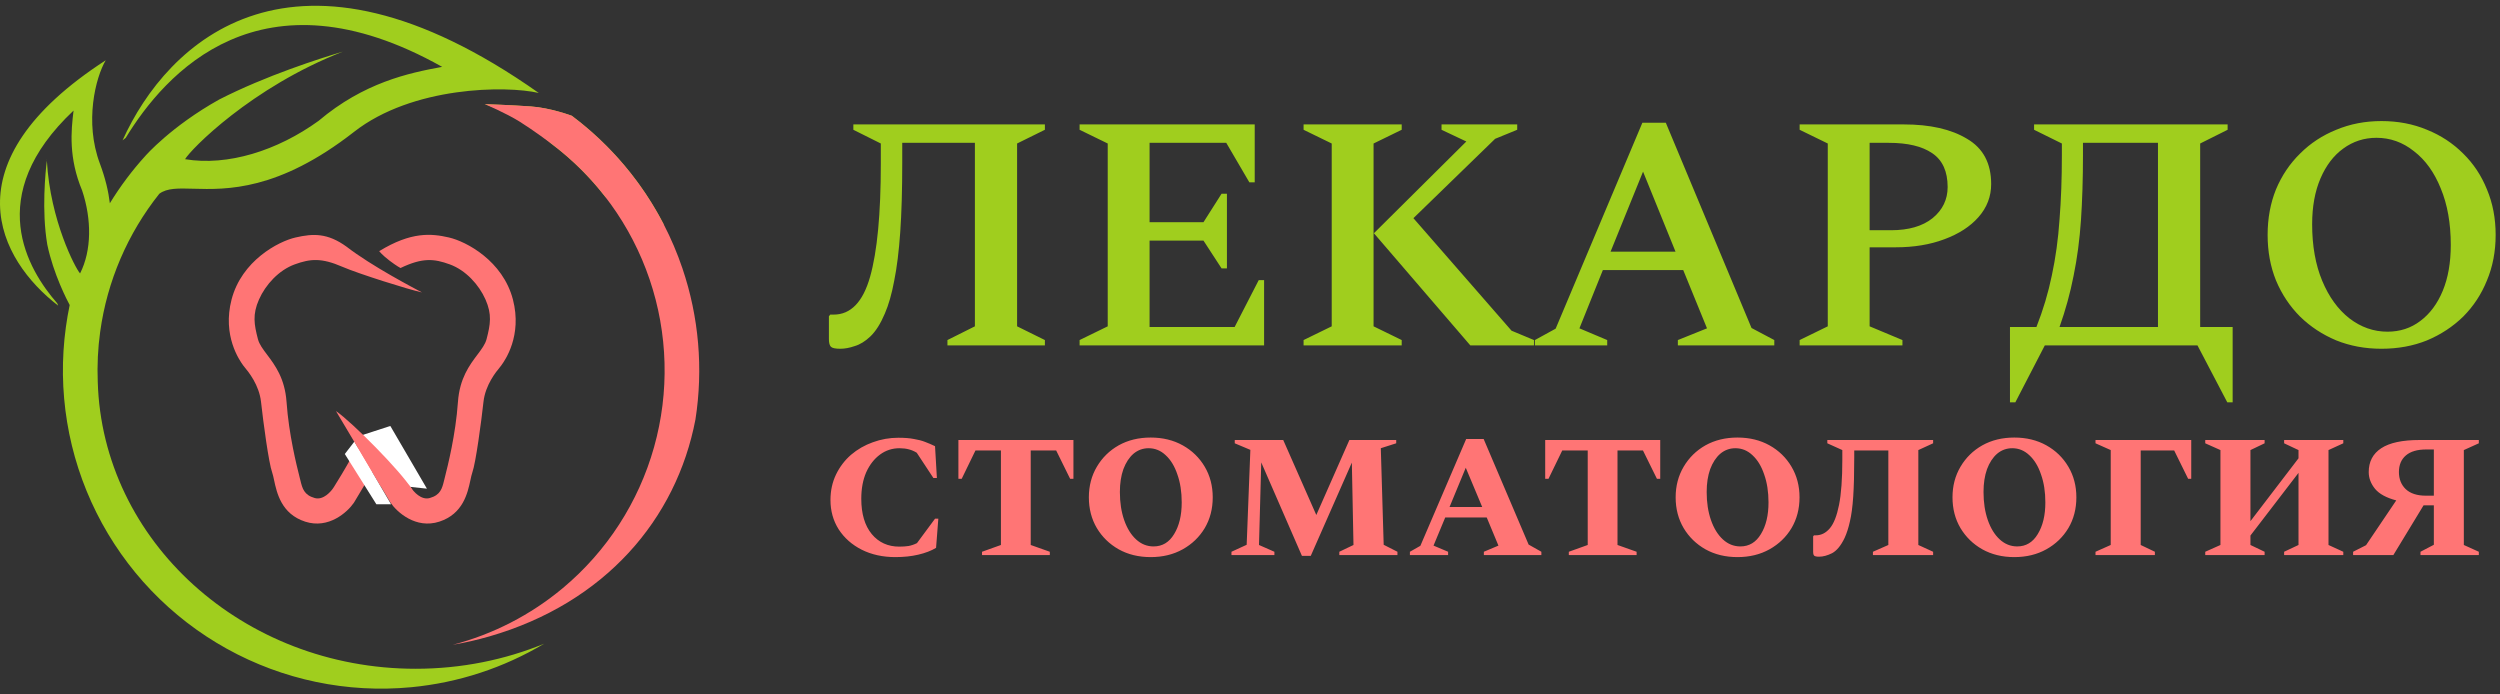
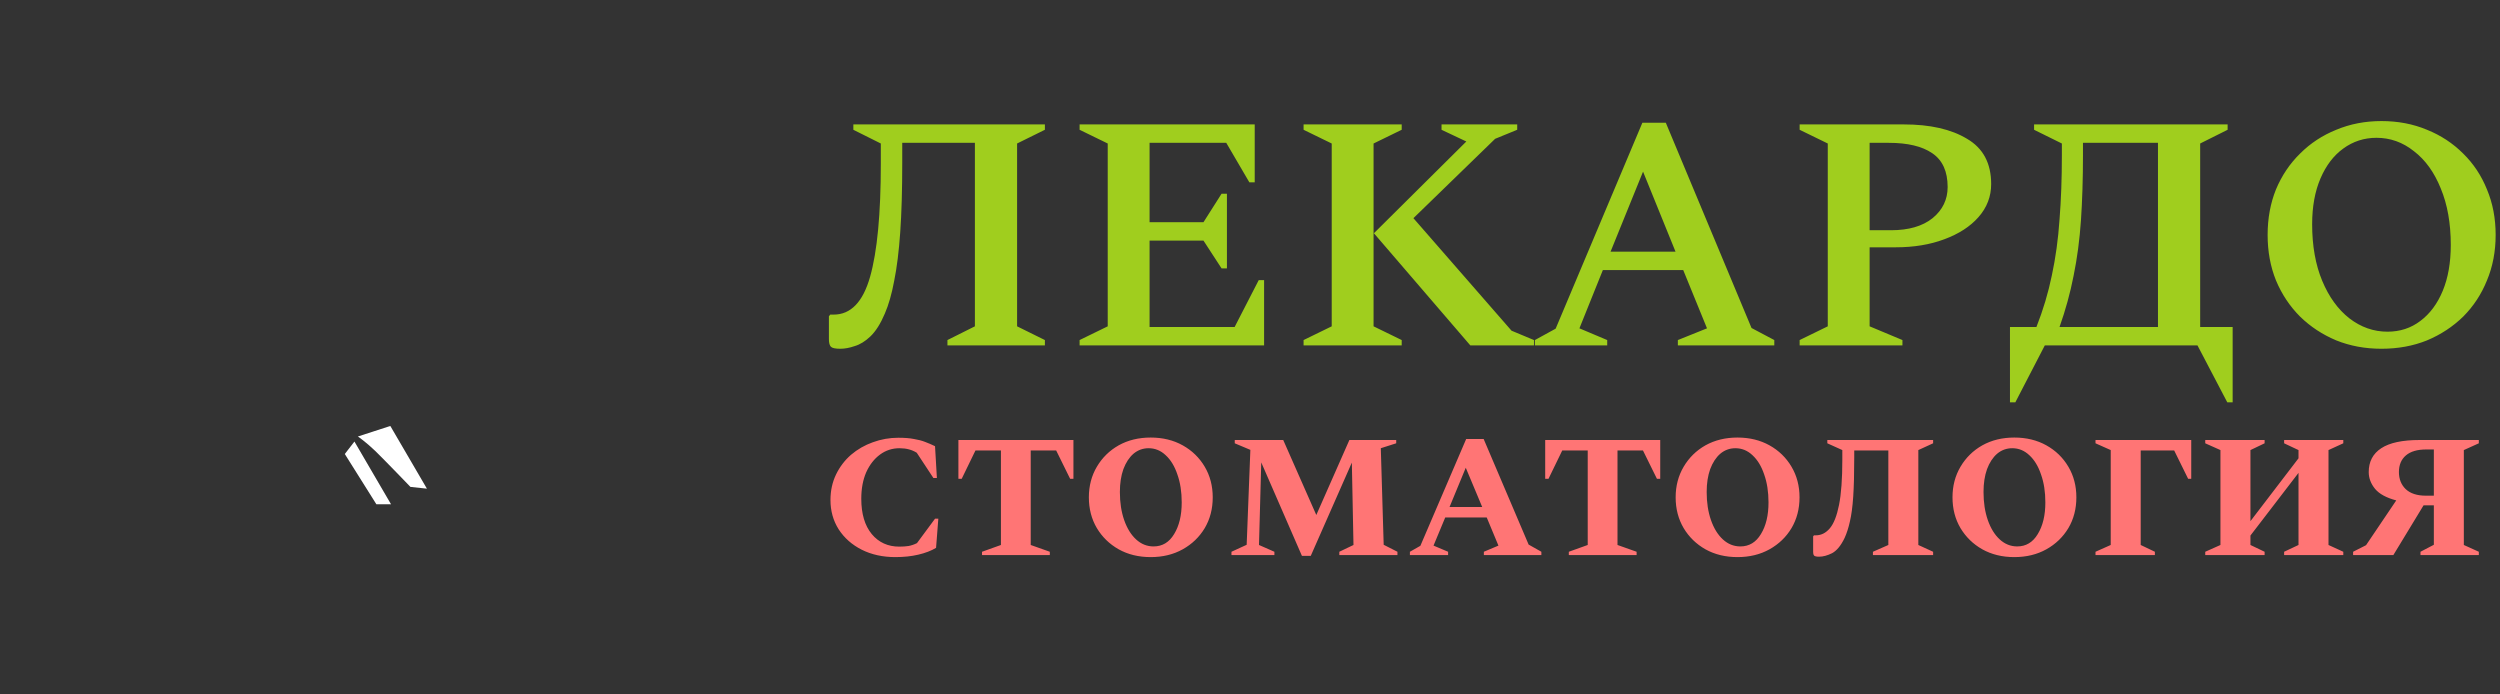
<svg xmlns="http://www.w3.org/2000/svg" width="270" height="75" viewBox="0 0 270 75" fill="none">
  <rect x="0" y="0" width="270" height="75" fill="#333333" stroke="none" />
  <g clip-path="url(#clip0_6658_30133)">
-     <path fill-rule="evenodd" clip-rule="evenodd" d="M58.187 10.041C31.647 -8.675 18.044 4.521 13.237 15.157C13.237 15.157 13.357 15.059 13.58 14.885C17.796 7.979 28.112 -3.809 47.755 7.221C44.124 7.886 39.317 8.909 34.408 13.051C29.959 16.273 24.59 17.96 19.987 17.193C20.585 16.146 27.143 9.435 37.031 5.575C34.55 6.311 28.707 8.172 23.669 10.75C18.453 13.665 15.692 16.845 15.692 16.845V16.845V16.845C14.25 18.43 12.971 20.142 11.864 21.953C11.713 20.675 11.38 19.249 10.783 17.653C9.105 13.176 10.32 8.372 11.417 6.51C-5.786 17.653 -0.11 28.085 6.281 33.007C6.281 33.007 6.246 32.922 6.186 32.764C3.012 29.128 -1.849 21.146 7.945 11.942C7.673 14.127 7.395 17.047 8.873 20.582C9.909 23.691 9.908 27.049 8.648 29.53C8.151 28.994 5.42 23.814 5.061 17.347C4.912 18.563 4.483 22.739 5.107 26.416C5.771 29.613 7.278 32.485 7.526 32.944C7.363 33.726 7.226 34.514 7.117 35.308C6.168 42.179 7.32 49.176 10.422 55.38C13.525 61.584 18.431 66.704 24.498 70.066C30.565 73.429 37.507 74.877 44.412 74.22C49.508 73.736 54.407 72.121 58.764 69.522C54.522 71.261 49.829 72.227 44.892 72.227C26.233 72.227 11.048 58.425 10.557 41.228C10.486 39.429 10.572 37.62 10.821 35.82C11.575 30.359 13.788 25.216 17.208 20.924C18.044 20.302 19.252 20.336 20.89 20.383C24.453 20.483 30.046 20.64 38.243 14.237C44.559 9.303 54.658 9.222 58.187 10.041ZM65.395 21.29C67.763 22.054 69.888 23.041 71.721 24.301C69.348 19.684 65.949 15.645 61.76 12.506C61.76 12.506 59.485 11.65 57.337 11.497C55.189 11.344 52.359 11.248 52.359 11.248C52.359 11.248 55.114 12.223 56.341 12.991C57.569 13.758 59.518 15.499 59.518 15.499C61.742 17.165 63.715 19.116 65.395 21.29ZM5.055 17.237C5.049 17.267 5.043 17.298 5.036 17.332L5.052 17.173L5.055 17.237Z" fill="#A0CE1E" />
-     <path fill-rule="evenodd" clip-rule="evenodd" d="M48.891 69.639C53.239 68.504 57.305 66.42 60.786 63.514C65.53 59.551 68.964 54.246 70.637 48.295C72.31 42.345 72.143 36.027 70.157 30.173C68.173 24.319 64.462 19.203 59.515 15.497C59.515 15.497 57.691 14.118 56.148 13.153C54.605 12.189 52.356 11.246 52.356 11.246C52.356 11.246 55.186 11.341 57.334 11.495C59.482 11.648 61.757 12.504 61.757 12.504C67.309 16.662 71.472 22.403 73.699 28.972C75.486 34.24 75.96 39.843 75.109 45.3C73.053 56.068 65.344 65.115 52.875 68.726C51.539 69.113 50.209 69.416 48.891 69.639Z" fill="#FF7575" />
-     <path fill-rule="evenodd" clip-rule="evenodd" d="M40.953 27.125C44.413 25.003 46.582 25.212 48.479 25.646C50.376 26.081 54.308 28.176 55.395 32.345C56.417 36.265 54.522 38.928 54.176 39.413C54.154 39.444 54.139 39.465 54.13 39.478C54.111 39.509 54.064 39.566 53.997 39.648C53.585 40.146 52.418 41.56 52.214 43.411C51.977 45.565 51.384 50.011 51.008 51.038C50.937 51.239 50.878 51.514 50.809 51.834C50.51 53.233 50.023 55.504 47.445 56.339C44.91 57.16 42.877 55.313 42.178 54.287L40.203 50.98L38.227 54.286C37.528 55.313 35.496 57.16 32.961 56.339C30.382 55.504 29.896 53.233 29.596 51.834C29.528 51.514 29.469 51.239 29.397 51.038C29.021 50.011 28.429 45.565 28.192 43.411C27.988 41.56 26.821 40.146 26.409 39.648C26.341 39.566 26.294 39.509 26.275 39.478C26.267 39.465 26.251 39.444 26.229 39.413C25.884 38.927 23.988 36.265 25.01 32.345C26.097 28.176 30.029 26.081 31.926 25.646C33.823 25.212 35.365 25.153 37.419 26.635C40.138 28.737 44.663 31.095 45.575 31.584C44.124 31.267 38.757 29.584 36.967 28.809C34.73 27.84 33.531 27.932 31.824 28.555C30.117 29.178 28.687 30.731 27.972 32.345C27.257 33.959 27.442 35.036 27.857 36.628C28.002 37.186 28.392 37.703 28.849 38.309C29.693 39.431 30.767 40.858 30.947 43.411C31.196 46.942 32.04 50.282 32.359 51.548C32.396 51.692 32.426 51.809 32.447 51.897C32.654 52.755 32.839 53.465 33.992 53.788C34.915 54.046 35.76 53.096 36.068 52.589C36.414 52.043 37.285 50.624 38.005 49.313C38.716 48.018 39.755 47.803 40.203 47.858C40.651 47.804 41.69 48.019 42.4 49.313C43.12 50.624 43.992 52.043 44.338 52.589C44.645 53.096 45.491 54.046 46.413 53.788C47.567 53.465 47.751 52.755 47.959 51.897C47.98 51.809 48.01 51.692 48.046 51.548C48.366 50.282 49.209 46.942 49.458 43.411C49.638 40.858 50.712 39.432 51.557 38.31C52.013 37.703 52.403 37.186 52.549 36.628C52.964 35.036 53.148 33.959 52.433 32.345C51.718 30.731 50.288 29.178 48.582 28.555C46.875 27.932 45.626 27.811 43.256 28.946C43.256 28.946 42.885 28.764 42.082 28.158C41.279 27.552 40.953 27.125 40.953 27.125Z" fill="#FF7575" />
    <path d="M38.279 47.687L42.231 54.46H40.648L37.238 49.032L38.279 47.687Z" fill="white" />
    <path d="M42.155 46.004L46.107 52.776L44.327 52.585C44.327 52.585 41.487 49.633 40.51 48.688C39.532 47.743 38.652 47.141 38.652 47.141L42.155 46.004Z" fill="white" />
-     <path d="M36.281 44.39L41.102 52.479C42.279 52.634 45.696 54.778 44.481 52.824C43.266 50.869 38.053 45.612 36.281 44.39Z" fill="#FF7575" />
    <path d="M96.702 60.167C95.341 60.167 94.129 59.901 93.064 59.368C92.013 58.836 91.185 58.104 90.579 57.172C89.987 56.24 89.691 55.183 89.691 53.999C89.691 52.994 89.891 52.077 90.29 51.248C90.69 50.42 91.23 49.71 91.91 49.118C92.605 48.527 93.389 48.076 94.262 47.765C95.149 47.44 96.066 47.277 97.013 47.277C97.693 47.277 98.255 47.321 98.699 47.41C99.157 47.484 99.557 47.588 99.897 47.721C100.252 47.854 100.614 48.009 100.984 48.187L101.184 51.626H100.807L99.01 48.897C98.492 48.571 97.871 48.408 97.146 48.408C96.362 48.408 95.659 48.638 95.038 49.096C94.417 49.555 93.921 50.191 93.552 51.004C93.197 51.818 93.019 52.772 93.019 53.866C93.019 55.493 93.396 56.765 94.151 57.682C94.905 58.585 95.896 59.036 97.124 59.036C97.479 59.036 97.811 59.014 98.122 58.969C98.433 58.91 98.736 58.806 99.032 58.658L100.984 56.018H101.339L101.095 59.169C100.577 59.479 99.941 59.724 99.187 59.901C98.448 60.078 97.619 60.167 96.702 60.167ZM106.058 59.945V59.59L108.1 58.858V48.653H105.349L103.862 51.714H103.507V47.521H115.931V51.714H115.576L114.068 48.653H111.317V58.858L113.38 59.59V59.945H106.058ZM124.275 60.167C122.973 60.167 121.82 59.886 120.814 59.324C119.823 58.762 119.039 58 118.462 57.039C117.885 56.063 117.597 54.953 117.597 53.711C117.597 52.483 117.885 51.381 118.462 50.405C119.039 49.429 119.823 48.66 120.814 48.098C121.82 47.536 122.973 47.255 124.275 47.255C125.576 47.255 126.73 47.536 127.736 48.098C128.742 48.66 129.533 49.429 130.11 50.405C130.687 51.381 130.975 52.483 130.975 53.711C130.975 54.953 130.687 56.063 130.11 57.039C129.533 58 128.742 58.762 127.736 59.324C126.73 59.886 125.576 60.167 124.275 60.167ZM124.586 59.014C125.532 59.014 126.272 58.57 126.804 57.682C127.351 56.795 127.625 55.656 127.625 54.266C127.625 53.127 127.47 52.121 127.159 51.248C126.863 50.361 126.442 49.666 125.894 49.163C125.362 48.66 124.748 48.408 124.053 48.408C123.432 48.408 122.885 48.608 122.411 49.008C121.953 49.407 121.59 49.962 121.324 50.672C121.073 51.381 120.947 52.202 120.947 53.134C120.947 54.273 121.102 55.286 121.413 56.174C121.723 57.061 122.152 57.756 122.7 58.259C123.247 58.762 123.876 59.014 124.586 59.014ZM132.998 59.945V59.59L134.64 58.836L135.039 48.586L133.353 47.876V47.521H138.589L142.161 55.619L145.733 47.521H150.791V47.876L149.127 48.408L149.438 58.836L150.924 59.59V59.945H144.646V59.59L146.176 58.858L145.999 49.962L141.562 60.034H140.608L136.215 49.939L135.971 58.858L137.635 59.59V59.945H132.998ZM152.269 59.945V59.59L153.4 58.947L158.348 47.41H160.234L165.092 58.814L166.468 59.59V59.945H160.256V59.59L161.831 58.925L160.566 55.885H156.085L154.82 58.925L156.395 59.59V59.945H152.269ZM156.551 54.754H160.078L158.303 50.516L156.551 54.754ZM169.432 59.945V59.59L171.473 58.858V48.653H168.722L167.236 51.714H166.881V47.521H179.305V51.714H178.95L177.441 48.653H174.69V58.858L176.754 59.59V59.945H169.432ZM187.648 60.167C186.347 60.167 185.193 59.886 184.187 59.324C183.196 58.762 182.413 58 181.836 57.039C181.259 56.063 180.97 54.953 180.97 53.711C180.97 52.483 181.259 51.381 181.836 50.405C182.413 49.429 183.196 48.66 184.187 48.098C185.193 47.536 186.347 47.255 187.648 47.255C188.95 47.255 190.104 47.536 191.11 48.098C192.115 48.66 192.907 49.429 193.483 50.405C194.06 51.381 194.349 52.483 194.349 53.711C194.349 54.953 194.06 56.063 193.483 57.039C192.907 58 192.115 58.762 191.11 59.324C190.104 59.886 188.95 60.167 187.648 60.167ZM187.959 59.014C188.906 59.014 189.645 58.57 190.178 57.682C190.725 56.795 190.999 55.656 190.999 54.266C190.999 53.127 190.843 52.121 190.533 51.248C190.237 50.361 189.815 49.666 189.268 49.163C188.736 48.66 188.122 48.408 187.427 48.408C186.805 48.408 186.258 48.608 185.785 49.008C185.326 49.407 184.964 49.962 184.698 50.672C184.446 51.381 184.321 52.202 184.321 53.134C184.321 54.273 184.476 55.286 184.786 56.174C185.097 57.061 185.526 57.756 186.073 58.259C186.621 58.762 187.249 59.014 187.959 59.014ZM202.277 59.945V59.59L203.941 58.858V48.653H200.258V49.385C200.258 51.13 200.221 52.55 200.147 53.644C200.073 54.739 199.954 55.626 199.792 56.307C199.644 56.987 199.452 57.586 199.215 58.104C198.816 58.932 198.364 59.479 197.862 59.746C197.359 59.997 196.893 60.123 196.464 60.123C196.198 60.123 196.02 60.086 195.931 60.012C195.857 59.938 195.82 59.797 195.82 59.59V57.926L195.909 57.815H196.109C196.686 57.815 197.189 57.564 197.618 57.061C198.046 56.558 198.379 55.715 198.616 54.532C198.853 53.334 198.971 51.707 198.971 49.651V48.608L197.351 47.876V47.521H208.777V47.876L207.18 48.608V58.858L208.777 59.59V59.945H202.277ZM217.548 60.167C216.246 60.167 215.093 59.886 214.087 59.324C213.096 58.762 212.312 58 211.735 57.039C211.158 56.063 210.87 54.953 210.87 53.711C210.87 52.483 211.158 51.381 211.735 50.405C212.312 49.429 213.096 48.66 214.087 48.098C215.093 47.536 216.246 47.255 217.548 47.255C218.849 47.255 220.003 47.536 221.009 48.098C222.015 48.66 222.806 49.429 223.383 50.405C223.96 51.381 224.248 52.483 224.248 53.711C224.248 54.953 223.96 56.063 223.383 57.039C222.806 58 222.015 58.762 221.009 59.324C220.003 59.886 218.849 60.167 217.548 60.167ZM217.858 59.014C218.805 59.014 219.545 58.57 220.077 57.682C220.624 56.795 220.898 55.656 220.898 54.266C220.898 53.127 220.743 52.121 220.432 51.248C220.136 50.361 219.715 49.666 219.167 49.163C218.635 48.66 218.021 48.408 217.326 48.408C216.705 48.408 216.157 48.608 215.684 49.008C215.226 49.407 214.863 49.962 214.597 50.672C214.346 51.381 214.22 52.202 214.22 53.134C214.22 54.273 214.375 55.286 214.686 56.174C214.996 57.061 215.425 57.756 215.973 58.259C216.52 58.762 217.148 59.014 217.858 59.014ZM226.315 59.945V59.59L227.957 58.858V48.608L226.315 47.876V47.521H236.654V51.714H236.321L234.812 48.653H231.196V58.858L232.727 59.59V59.945H226.315ZM238.167 59.945V59.59L239.808 58.858V48.608L238.167 47.876V47.521H244.578V47.876L243.048 48.608V56.285L248.239 49.496V48.608L246.686 47.876V47.521H253.076V47.876L251.478 48.608V58.858L253.076 59.59V59.945H246.686V59.59L248.239 58.858V51.071L243.048 57.838V58.858L244.578 59.59V59.945H238.167ZM258.484 59.945H254.135V59.59L255.533 58.88L258.795 54.044C257.73 53.763 256.968 53.349 256.509 52.801C256.051 52.239 255.822 51.633 255.822 50.982C255.822 49.858 256.273 49 257.175 48.408C258.077 47.817 259.453 47.521 261.302 47.521H267.713V47.876L266.094 48.608V58.858L267.713 59.59V59.945H261.412V59.59L262.855 58.836V54.576H261.745L258.484 59.945ZM261.989 53.533H262.855V48.542H262.034C261.072 48.542 260.34 48.756 259.837 49.185C259.334 49.614 259.083 50.213 259.083 50.982C259.083 51.736 259.327 52.35 259.815 52.824C260.318 53.297 261.043 53.533 261.989 53.533Z" fill="#FF7575" />
    <path d="M102.324 37.305V36.726L105.289 35.243V15.426H97.442V17.632C97.442 20.525 97.37 23.008 97.225 25.081C97.08 27.155 96.863 28.903 96.574 30.325C96.309 31.748 95.971 32.929 95.561 33.869C95.103 34.954 94.585 35.774 94.007 36.328C93.452 36.859 92.885 37.208 92.307 37.377C91.752 37.57 91.234 37.666 90.752 37.666C90.221 37.666 89.884 37.594 89.739 37.449C89.595 37.305 89.522 37.027 89.522 36.618V34.158L89.667 33.978H90.029C91.885 33.978 93.199 32.615 93.97 29.891C94.742 27.167 95.128 23.093 95.128 17.668V15.498L92.162 14.016V13.437H112.848V14.016L109.846 15.498V35.243L112.848 36.726V37.305H102.324ZM116.596 37.305V36.726L119.634 35.243V15.498L116.596 14.016V13.437H135.509V19.693H134.931L132.436 15.426H124.154V23.997H129.976L131.929 20.923H132.508V28.987H131.929L129.976 25.986H124.154V35.316H133.34L135.943 30.253H136.522V37.305H116.596ZM140.787 37.305V36.726L143.825 35.243V15.498L140.787 14.016V13.437H151.383V14.016L148.345 15.498V35.243L151.383 36.726V37.305H140.787ZM148.382 25.19L158.363 15.281L155.686 14.016V13.437H163.859V14.016L161.473 14.992L152.649 23.563L163.245 35.714L165.668 36.726V37.305H158.797L148.382 25.19ZM165.768 37.305V36.726L168.01 35.496L177.376 13.256H179.908L189.165 35.424L191.624 36.726V37.305H181.209V36.726L184.356 35.46L181.788 29.168H173.109L170.578 35.46L173.579 36.726V37.305H165.768ZM173.941 27.179H180.956L177.449 18.536L173.941 27.179ZM194.361 37.305V36.726L197.399 35.243V15.498L194.361 14.016V13.437H205.608C208.453 13.437 210.731 13.955 212.443 14.992C214.178 16.005 215.046 17.632 215.046 19.874C215.046 21.224 214.588 22.418 213.672 23.454C212.78 24.467 211.551 25.262 209.984 25.841C208.441 26.42 206.693 26.709 204.74 26.709H201.919V35.243L205.463 36.726V37.305H194.361ZM201.919 15.426V24.865H204.234C206.138 24.865 207.633 24.431 208.718 23.563C209.803 22.671 210.345 21.55 210.345 20.2C210.345 18.512 209.791 17.294 208.682 16.547C207.597 15.8 206.03 15.426 203.98 15.426H201.919ZM219.681 14.016V13.437H240.583V14.016L237.618 15.498V35.316H241.126V43.452H240.547L237.329 37.305H220.838L217.656 43.452H217.077V35.316H219.934C220.657 33.483 221.212 31.627 221.598 29.747C222.007 27.842 222.285 25.829 222.429 23.707C222.598 21.586 222.682 19.271 222.682 16.764V15.498L219.681 14.016ZM233.061 35.316V15.426H224.961V16.728C224.961 19.308 224.888 21.658 224.744 23.78C224.599 25.901 224.334 27.902 223.948 29.783C223.587 31.639 223.08 33.483 222.429 35.316H233.061ZM257.198 37.666C255.438 37.666 253.811 37.365 252.316 36.762C250.821 36.135 249.52 35.279 248.411 34.195C247.302 33.086 246.434 31.784 245.807 30.289C245.204 28.794 244.903 27.155 244.903 25.371C244.903 23.587 245.204 21.947 245.807 20.453C246.434 18.958 247.302 17.668 248.411 16.583C249.52 15.474 250.821 14.618 252.316 14.016C253.811 13.389 255.438 13.075 257.198 13.075C258.982 13.075 260.622 13.389 262.116 14.016C263.611 14.618 264.913 15.474 266.022 16.583C267.131 17.668 267.987 18.958 268.59 20.453C269.216 21.947 269.53 23.587 269.53 25.371C269.53 27.155 269.216 28.794 268.59 30.289C267.987 31.784 267.131 33.086 266.022 34.195C264.913 35.279 263.611 36.135 262.116 36.762C260.622 37.365 258.982 37.666 257.198 37.666ZM257.849 35.822C259.199 35.822 260.381 35.436 261.393 34.665C262.43 33.893 263.237 32.808 263.816 31.41C264.395 30.012 264.684 28.36 264.684 26.456C264.684 24.117 264.322 22.08 263.599 20.344C262.9 18.608 261.936 17.27 260.706 16.33C259.501 15.366 258.151 14.883 256.656 14.883C255.33 14.883 254.136 15.269 253.076 16.041C252.039 16.788 251.219 17.861 250.617 19.259C250.014 20.658 249.712 22.309 249.712 24.214C249.712 26.552 250.074 28.589 250.797 30.325C251.521 32.061 252.497 33.411 253.727 34.376C254.98 35.34 256.354 35.822 257.849 35.822Z" fill="#A0CE1E" />
  </g>
  <defs>
    <clipPath id="clip0_6658_30133">
      <rect width="270" height="73.75" fill="white" transform="translate(0 0.625)" />
    </clipPath>
  </defs>
</svg>